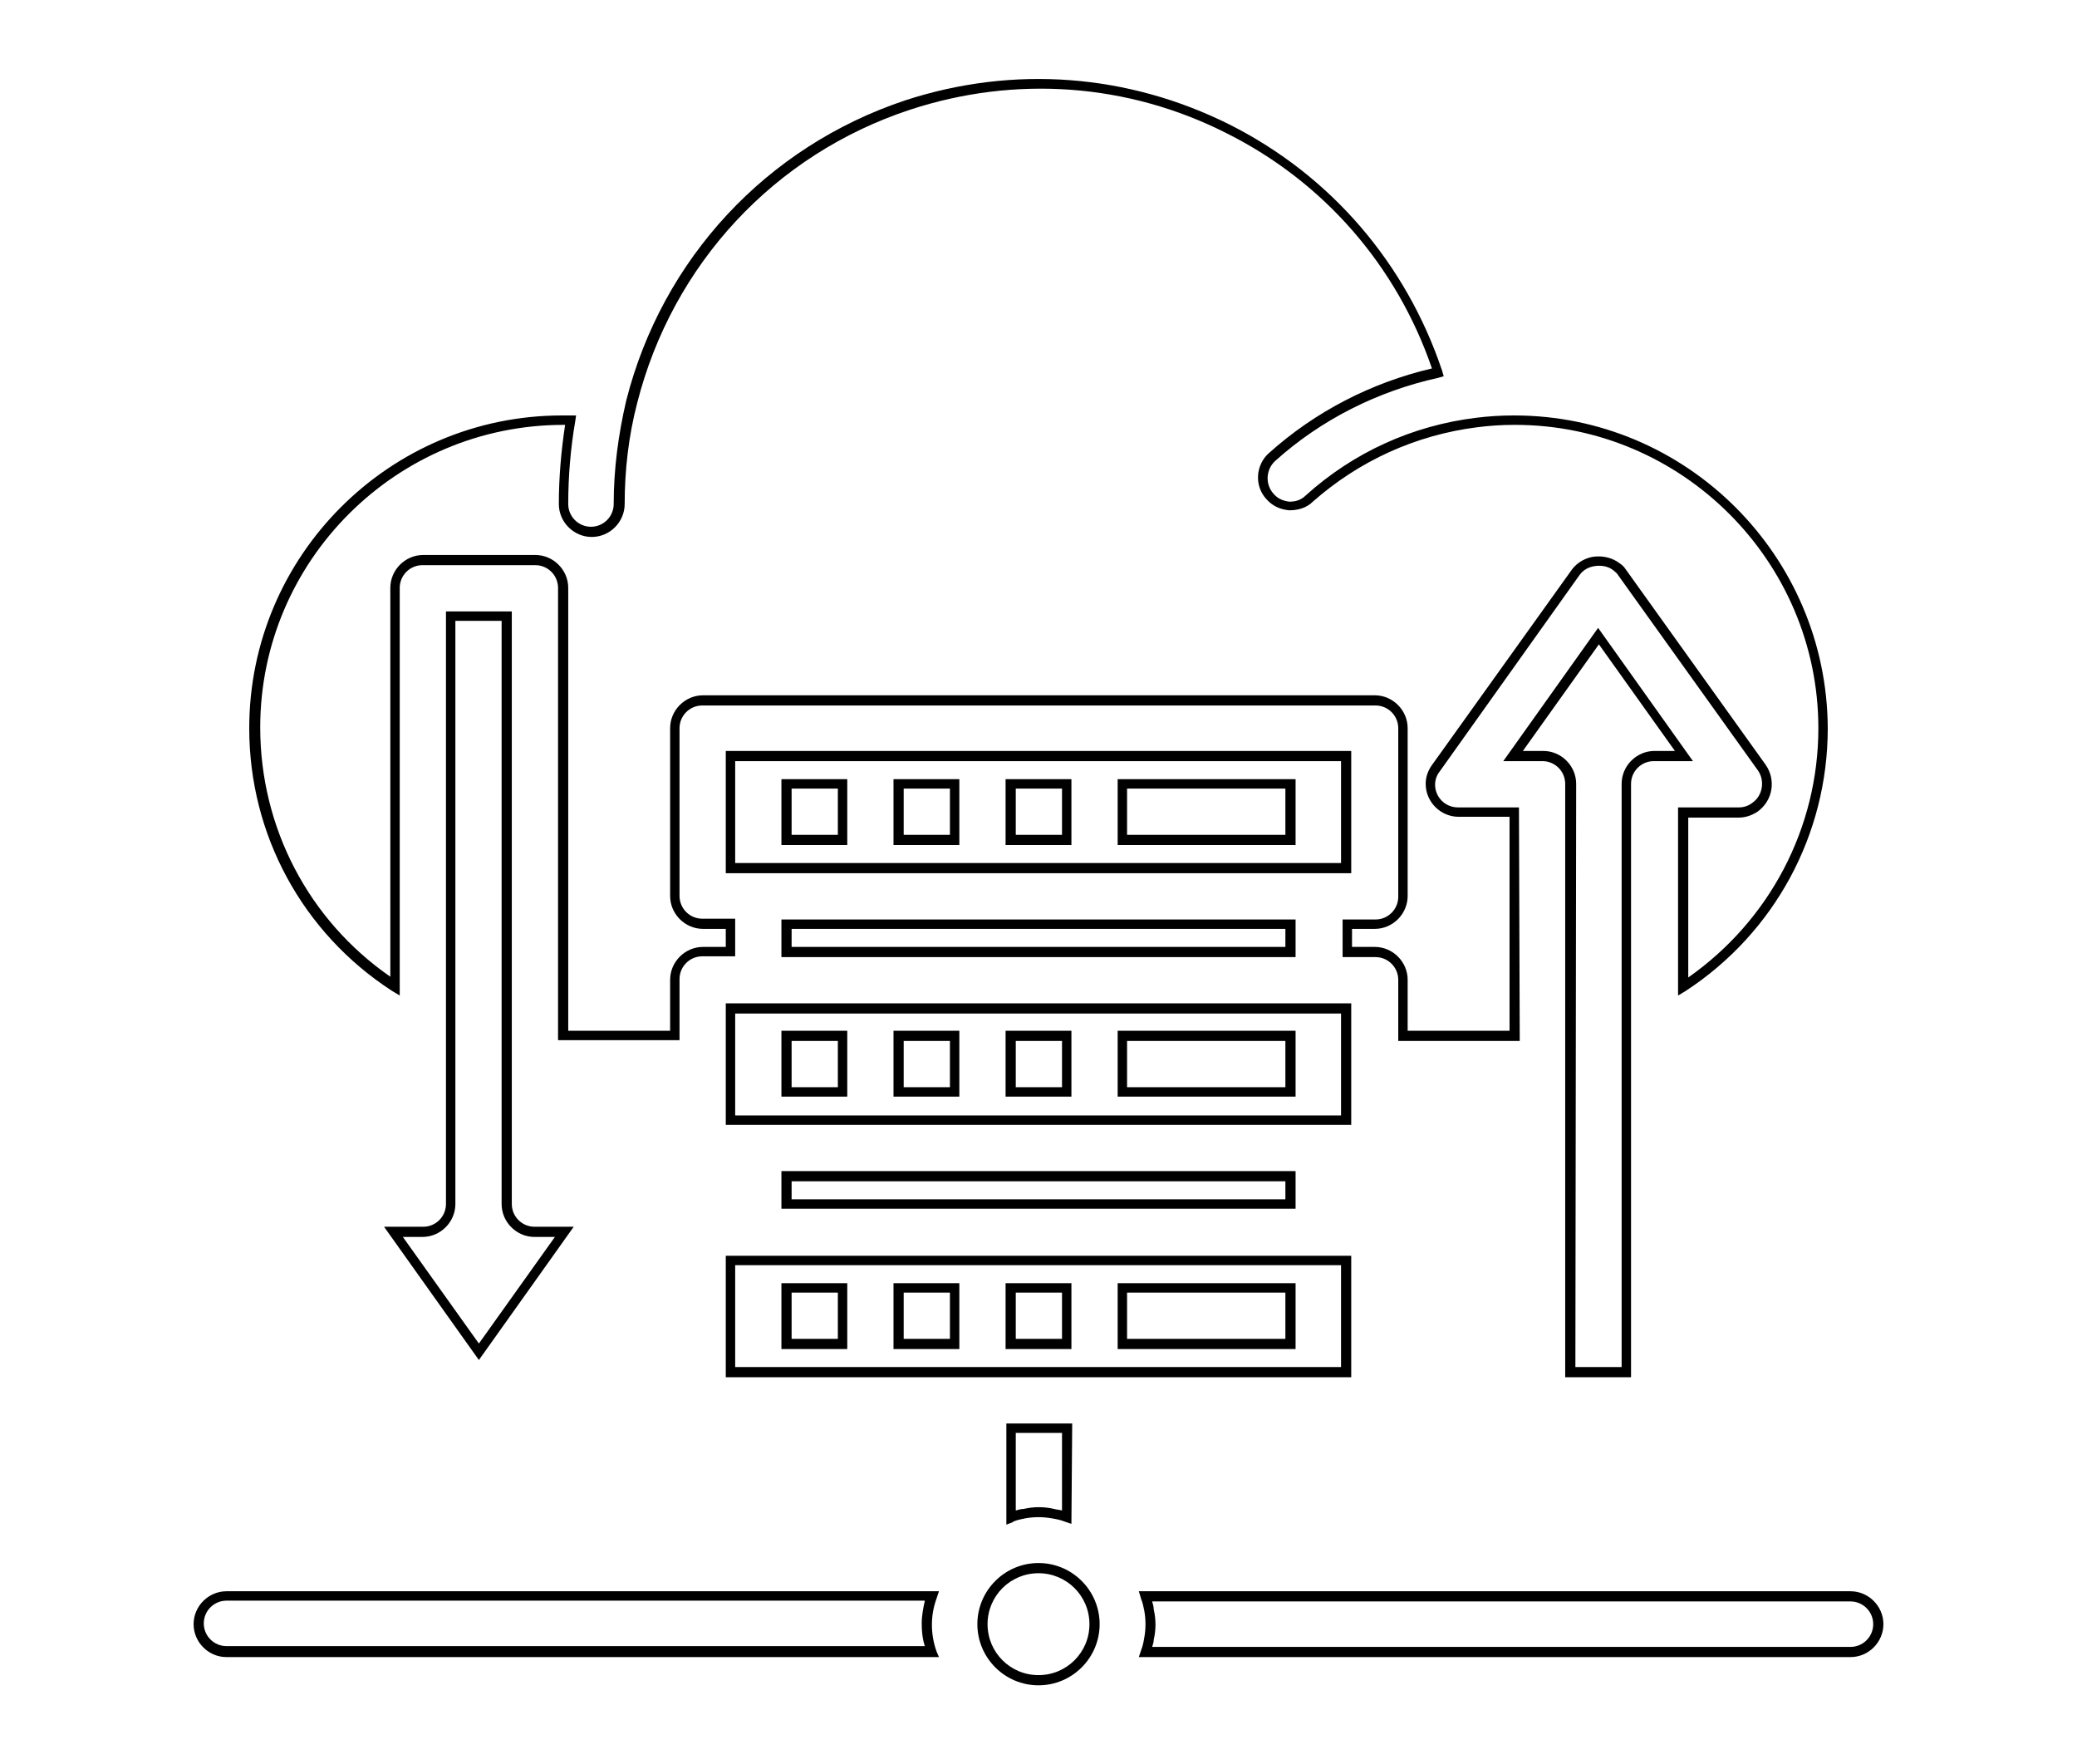
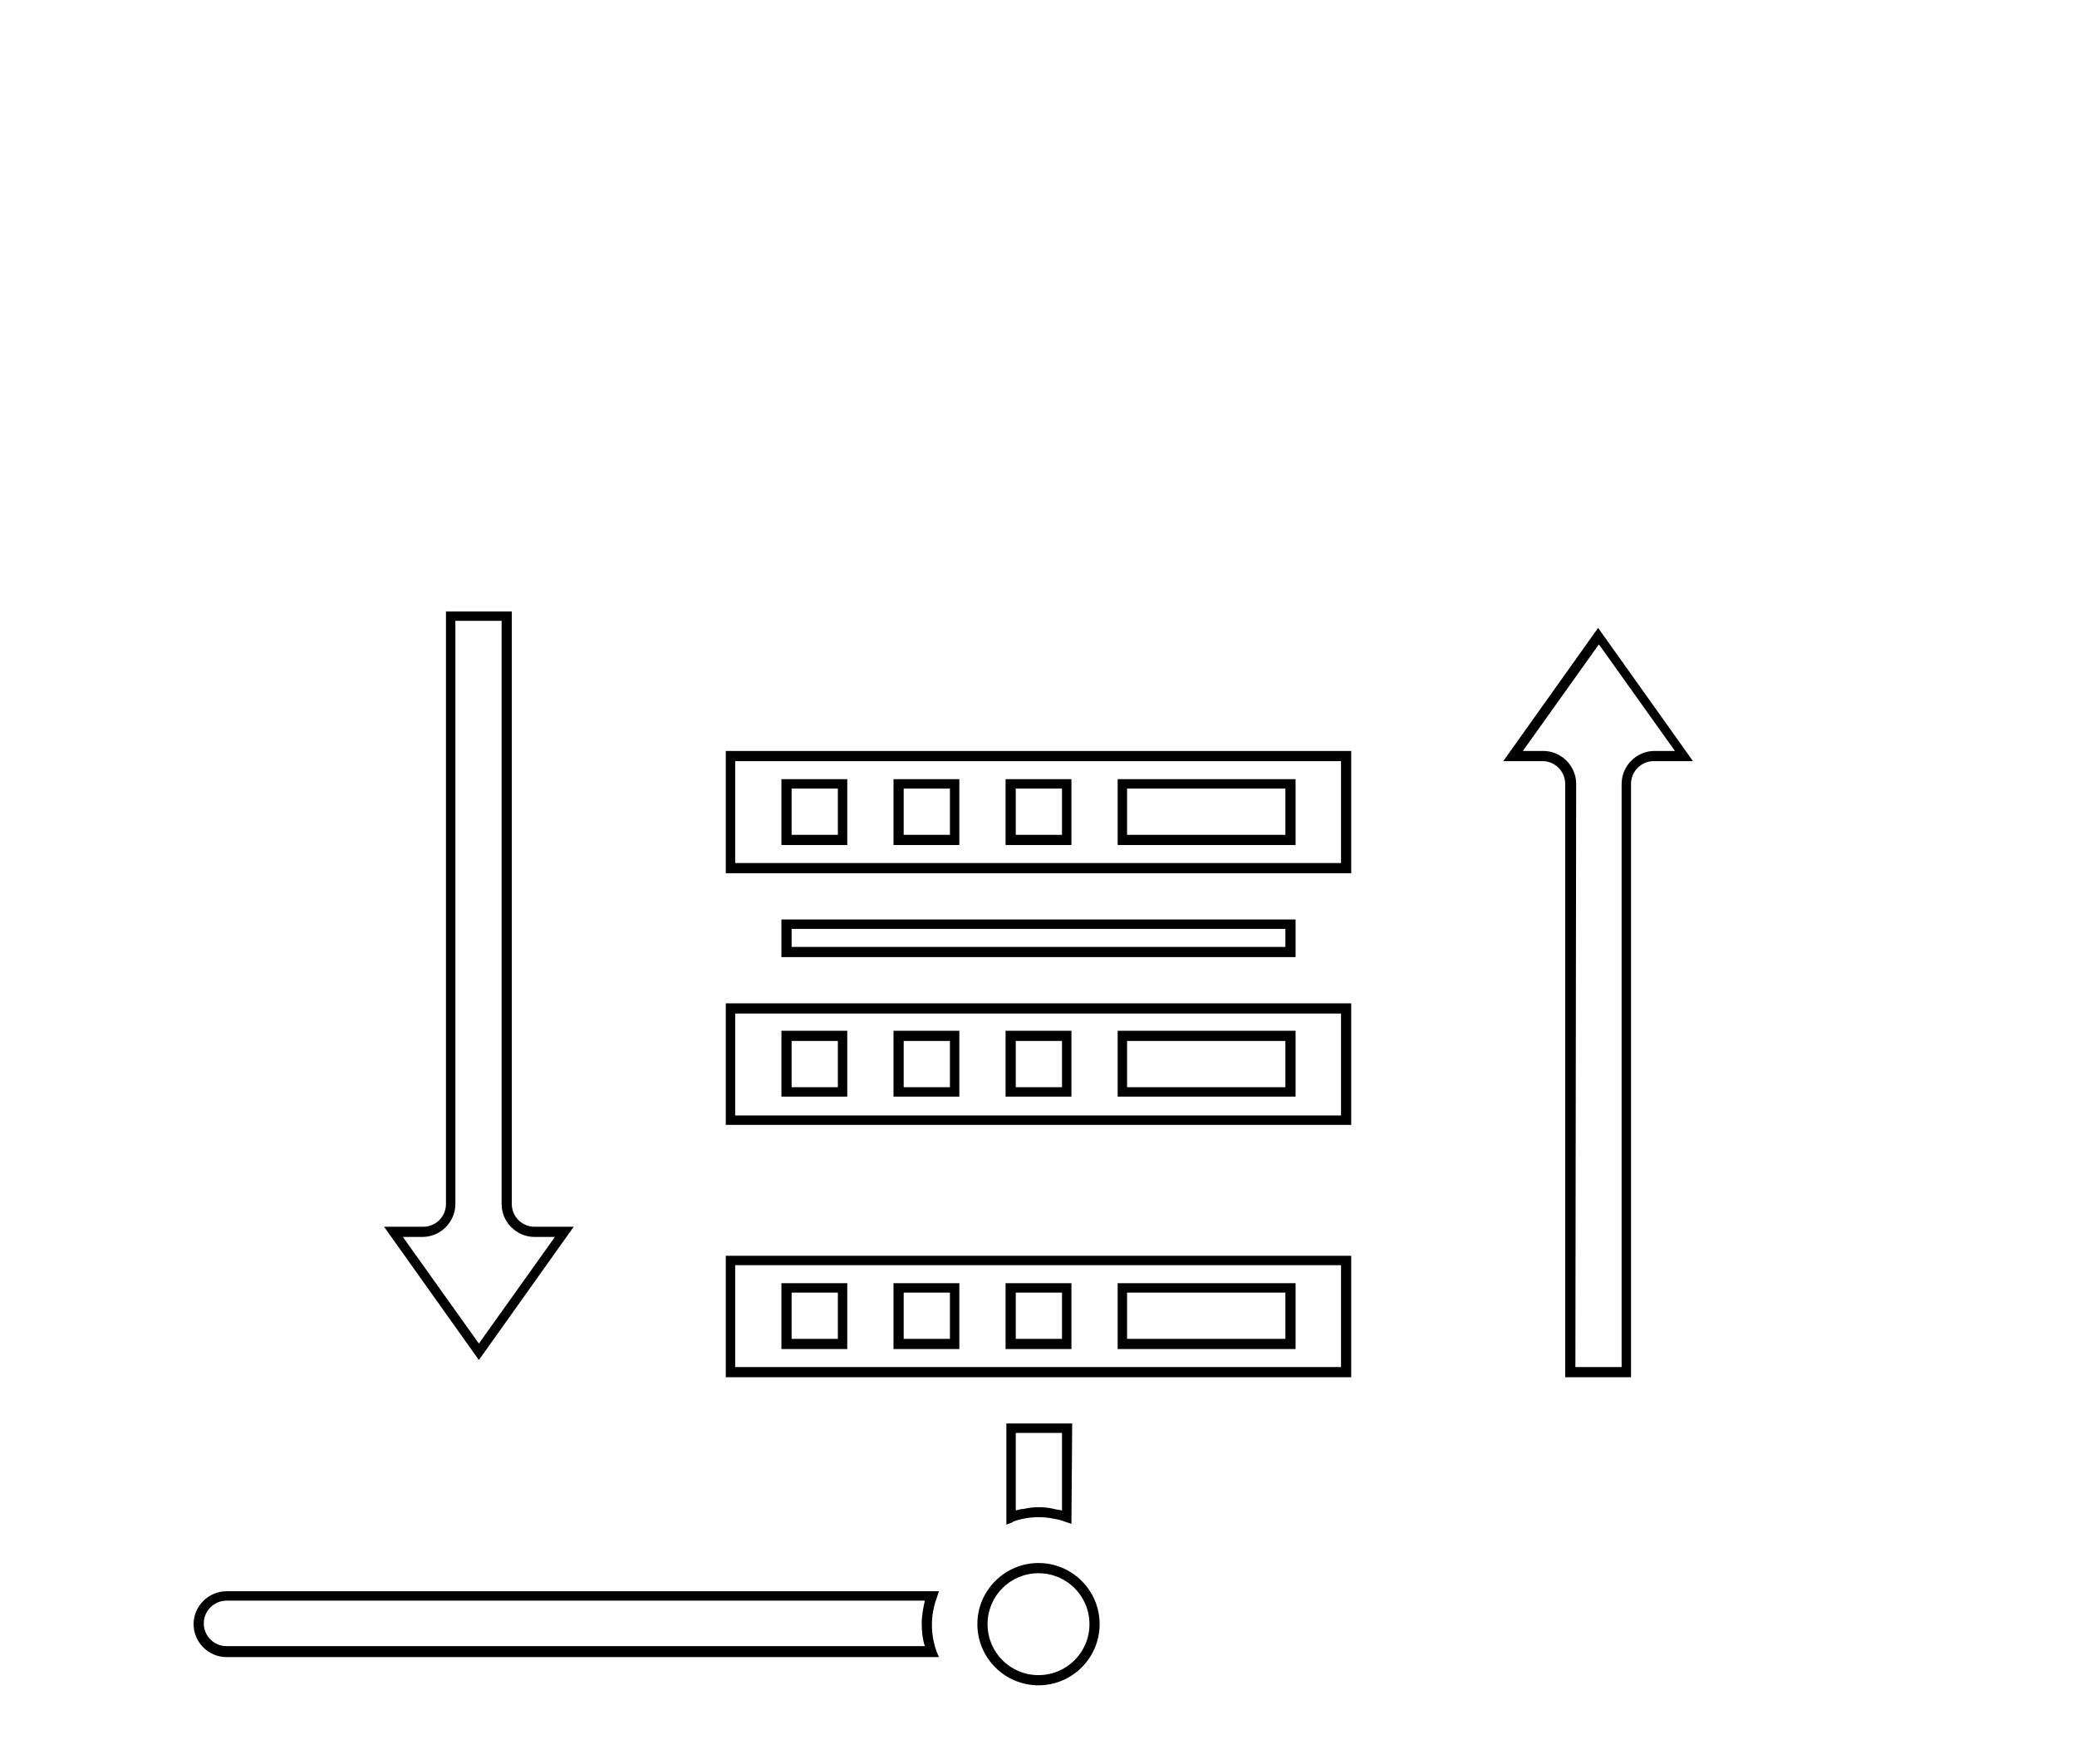
<svg xmlns="http://www.w3.org/2000/svg" version="1.1" id="Layer_1" x="0px" y="0px" viewBox="0 0 265 225" style="enable-background:new 0 0 265 225;" xml:space="preserve">
  <g id="Hosting_service">
    <g>
      <path d="M208.1,175.7h-8.4V100c0-1.6-1.3-2.9-2.9-2.9h-5l12.1-17l12.1,17h-5c-1.6,0-2.9,1.3-2.9,2.9V175.7z M201,174.4h5.9V100    c0-2.3,1.9-4.2,4.2-4.2h2.6l-9.7-13.6l-9.7,13.6h2.6c2.3,0,4.2,1.9,4.2,4.2L201,174.4L201,174.4z" />
    </g>
    <g>
-       <path d="M172.4,143.5H92.6V128h79.8V143.5z M93.8,142.3h77.3v-13H93.8V142.3z M165.3,139.9h-22.7v-8.4h22.7V139.9z M143.8,138.7    H164v-5.9h-20.2V138.7z M136.7,139.9h-8.4v-8.4h8.4V139.9z M129.6,138.7h5.9v-5.9h-5.9V138.7z M122.4,139.9H114v-8.4h8.4V139.9z     M115.3,138.7h5.9v-5.9h-5.9V138.7z M108.1,139.9h-8.4v-8.4h8.4V139.9z M101,138.7h5.9v-5.9H101V138.7z" />
+       <path d="M172.4,143.5H92.6V128h79.8V143.5z M93.8,142.3h77.3v-13H93.8V142.3M165.3,139.9h-22.7v-8.4h22.7V139.9z M143.8,138.7    H164v-5.9h-20.2V138.7z M136.7,139.9h-8.4v-8.4h8.4V139.9z M129.6,138.7h5.9v-5.9h-5.9V138.7z M122.4,139.9H114v-8.4h8.4V139.9z     M115.3,138.7h5.9v-5.9h-5.9V138.7z M108.1,139.9h-8.4v-8.4h8.4V139.9z M101,138.7h5.9v-5.9H101V138.7z" />
    </g>
    <g>
      <path d="M165.3,122.1H99.7v-4.8h65.6L165.3,122.1L165.3,122.1z M101,120.8h63v-2.3h-63V120.8z" />
    </g>
    <g>
      <path d="M61.1,173.5l-12.1-17h5c1.6,0,2.9-1.3,2.9-2.9V78h8.4v75.6c0,1.6,1.3,2.9,2.9,2.9h5L61.1,173.5z M51.4,157.8l9.7,13.6    l9.7-13.6h-2.6c-2.3,0-4.2-1.9-4.2-4.2V79.2h-5.9v74.4c0,2.3-1.9,4.2-4.2,4.2L51.4,157.8L51.4,157.8z" />
    </g>
    <g>
-       <path d="M193.9,132.8h-15.5V125c0-1.6-1.3-2.9-2.9-2.9h-4.2v-4.8h4.2c1.6,0,2.9-1.3,2.9-2.9V92.9c0-1.6-1.3-2.9-2.9-2.9H89.6    c-1.6,0-2.9,1.3-2.9,2.9v21.4c0,1.6,1.3,2.9,2.9,2.9h4.2v4.8h-4.2c-1.6,0-2.9,1.3-2.9,2.9v7.8H71.2V75c0-1.6-1.3-2.9-2.9-2.9H53.9    c-1.6,0-2.9,1.3-2.9,2.9v52l-1-0.6c-11.4-7.4-18.2-19.9-18.2-33.5c0-22,17.9-39.9,39.9-39.9c0.2,0,0.4,0,0.6,0c0.1,0,0.3,0,0.4,0    h0.8l-0.1,0.7c-0.6,3.5-0.9,7-0.9,10.6c0,1.6,1.3,2.9,2.9,2.9s2.9-1.3,2.9-2.9c0-4.5,0.6-8.9,1.6-13.2    c4.6-18.1,17.9-32.4,35.6-38.3c13.8-4.5,28.4-3.4,41.4,3.1c12.9,6.5,22.5,17.7,27.1,31.4l0.2,0.7l-0.7,0.2    c-7.7,1.7-14.9,5.3-20.8,10.6c-1.2,1.1-1.3,3-0.2,4.2c0.5,0.6,1.2,0.9,2,1c0.8,0,1.5-0.2,2.1-0.8c6.1-5.5,13.6-8.9,21.7-9.9    c1.6-0.2,3.2-0.3,4.8-0.3c0,0,0,0,0.1,0c22,0,39.9,17.9,40,39.9l0,0c0,13.6-6.8,26.1-18.1,33.5l-1,0.6v-24h7.8    c0.6,0,1.2-0.2,1.7-0.6c1.3-0.9,1.6-2.8,0.7-4.1l-17.9-25c-0.1-0.2-0.3-0.3-0.5-0.5c-0.6-0.5-1.4-0.7-2.3-0.6s-1.6,0.5-2.1,1.2    l-17.8,25c-0.4,0.5-0.6,1.1-0.6,1.7c0,1.6,1.3,2.9,2.9,2.9l0,0h7.8L193.9,132.8L193.9,132.8z M179.6,131.5h13v-27.3h-6.5l0,0    c-2.3,0-4.2-1.9-4.2-4.2c0-0.9,0.3-1.7,0.8-2.4l17.9-25c0.7-0.9,1.8-1.5,2.9-1.6c1.2-0.1,2.3,0.2,3.2,0.9c0.3,0.2,0.5,0.4,0.7,0.7    l17.9,25c1.3,1.9,0.9,4.5-1,5.9c-0.7,0.5-1.6,0.8-2.4,0.8h-6.5v20.4c10.4-7.3,16.6-19.1,16.6-31.8c0-21.3-17.4-38.7-38.7-38.7    c0,0,0,0-0.1,0c-1.6,0-3.1,0.1-4.7,0.3c-7.9,1-15.1,4.3-21,9.5c-0.8,0.8-1.9,1.1-3,1.1c-1.1-0.1-2.1-0.5-2.9-1.4    c-1.6-1.7-1.4-4.4,0.3-5.9c5.9-5.3,13.1-9,20.8-10.8c-4.5-13.1-13.8-23.8-26.2-30c-12.6-6.4-27-7.4-40.4-3    c-17.3,5.7-30.3,19.7-34.8,37.4c-1.1,4.2-1.6,8.6-1.6,12.9c0,2.3-1.9,4.2-4.2,4.2s-4.2-1.9-4.2-4.2c0-3.4,0.3-6.8,0.8-10.1    c-0.1,0-0.2,0-0.2,0c-21.3,0-38.7,17.3-38.7,38.6c0,12.8,6.2,24.6,16.6,31.8V75c0-2.3,1.9-4.2,4.2-4.2h14.3c2.3,0,4.2,1.9,4.2,4.2    v56.5h13V125c0-2.3,1.9-4.2,4.2-4.2h2.9v-2.3h-2.9c-2.3,0-4.2-1.9-4.2-4.2V92.9c0-2.3,1.9-4.2,4.2-4.2h85.7c2.3,0,4.2,1.9,4.2,4.2    v21.4c0,2.3-1.9,4.2-4.2,4.2h-2.9v2.3h2.9c2.3,0,4.2,1.9,4.2,4.2L179.6,131.5L179.6,131.5z" />
-     </g>
+       </g>
    <g>
      <path d="M172.4,111.4H92.6V95.8h79.8V111.4z M93.8,110.1h77.3v-13H93.8V110.1z M165.3,107.8h-22.7v-8.4h22.7V107.8z M143.8,106.5    H164v-5.9h-20.2V106.5z M136.7,107.8h-8.4v-8.4h8.4V107.8z M129.6,106.5h5.9v-5.9h-5.9V106.5z M122.4,107.8H114v-8.4h8.4V107.8z     M115.3,106.5h5.9v-5.9h-5.9V106.5z M108.1,107.8h-8.4v-8.4h8.4V107.8z M101,106.5h5.9v-5.9H101V106.5z" />
    </g>
    <g>
      <path d="M172.4,175.7H92.6v-15.5h79.8V175.7z M93.8,174.4h77.3v-13H93.8V174.4z M165.3,172.1h-22.7v-8.4h22.7V172.1z M143.8,170.8    H164v-5.9h-20.2V170.8z M136.7,172.1h-8.4v-8.4h8.4V172.1z M129.6,170.8h5.9v-5.9h-5.9V170.8z M122.4,172.1H114v-8.4h8.4V172.1z     M115.3,170.8h5.9v-5.9h-5.9V170.8z M108.1,172.1h-8.4v-8.4h8.4V172.1z M101,170.8h5.9v-5.9H101V170.8z" />
    </g>
    <g>
-       <path d="M165.3,154.2H99.7v-4.8h65.6L165.3,154.2L165.3,154.2z M101,153h63v-2.3h-63V153z" />
-     </g>
+       </g>
    <g>
      <path d="M119.8,211.4H28.9c-2.3,0-4.2-1.9-4.2-4.2c0-2.3,1.9-4.2,4.2-4.2h90.9l-0.3,0.9c-0.4,1.1-0.6,2.2-0.6,3.4    c0,1.1,0.2,2.3,0.6,3.4L119.8,211.4z M28.9,204.2c-1.6,0-2.9,1.3-2.9,2.9s1.3,2.9,2.9,2.9H118c-0.3-0.9-0.4-1.9-0.4-2.9v0    c0-1,0.2-2,0.4-2.9L28.9,204.2L28.9,204.2z" />
    </g>
    <g>
      <path d="M136.7,194.4l-0.9-0.3c-0.5-0.2-1-0.3-1.6-0.4c-1.1-0.2-2.3-0.2-3.4,0c-0.5,0.1-1,0.2-1.5,0.4l-0.1,0.1l-0.8,0.3v-12.9    h8.4L136.7,194.4L136.7,194.4z M129.6,182.8v9.9c0.3-0.1,0.7-0.2,1-0.2c1.3-0.3,2.6-0.3,3.9,0c0.3,0.1,0.7,0.1,1,0.2v-9.9H129.6z" />
    </g>
    <g>
      <path d="M132.5,215c-4.3,0-7.8-3.5-7.8-7.8c0-4.3,3.5-7.8,7.8-7.8c4.3,0,7.8,3.5,7.8,7.8S136.8,215,132.5,215z M132.5,200.7    c-3.6,0-6.5,2.9-6.5,6.5c0,3.6,2.9,6.5,6.5,6.5c3.6,0,6.5-2.9,6.5-6.5S136.1,200.7,132.5,200.7z" />
    </g>
    <g>
-       <path d="M236.1,211.4h-90.8l0.3-0.9c0.2-0.5,0.3-1,0.4-1.6c0.2-1.1,0.2-2.3,0-3.4c-0.1-0.5-0.2-1-0.4-1.5l-0.3-1h90.8    c2.3,0,4.2,1.9,4.2,4.2C240.3,209.5,238.4,211.4,236.1,211.4z M147,210.1h89.1c1.6,0,2.9-1.3,2.9-2.9s-1.3-2.9-2.9-2.9H147    c0.1,0.3,0.2,0.7,0.2,1c0.3,1.3,0.3,2.6,0,3.9C147.2,209.5,147.1,209.8,147,210.1z" />
-     </g>
+       </g>
  </g>
</svg>